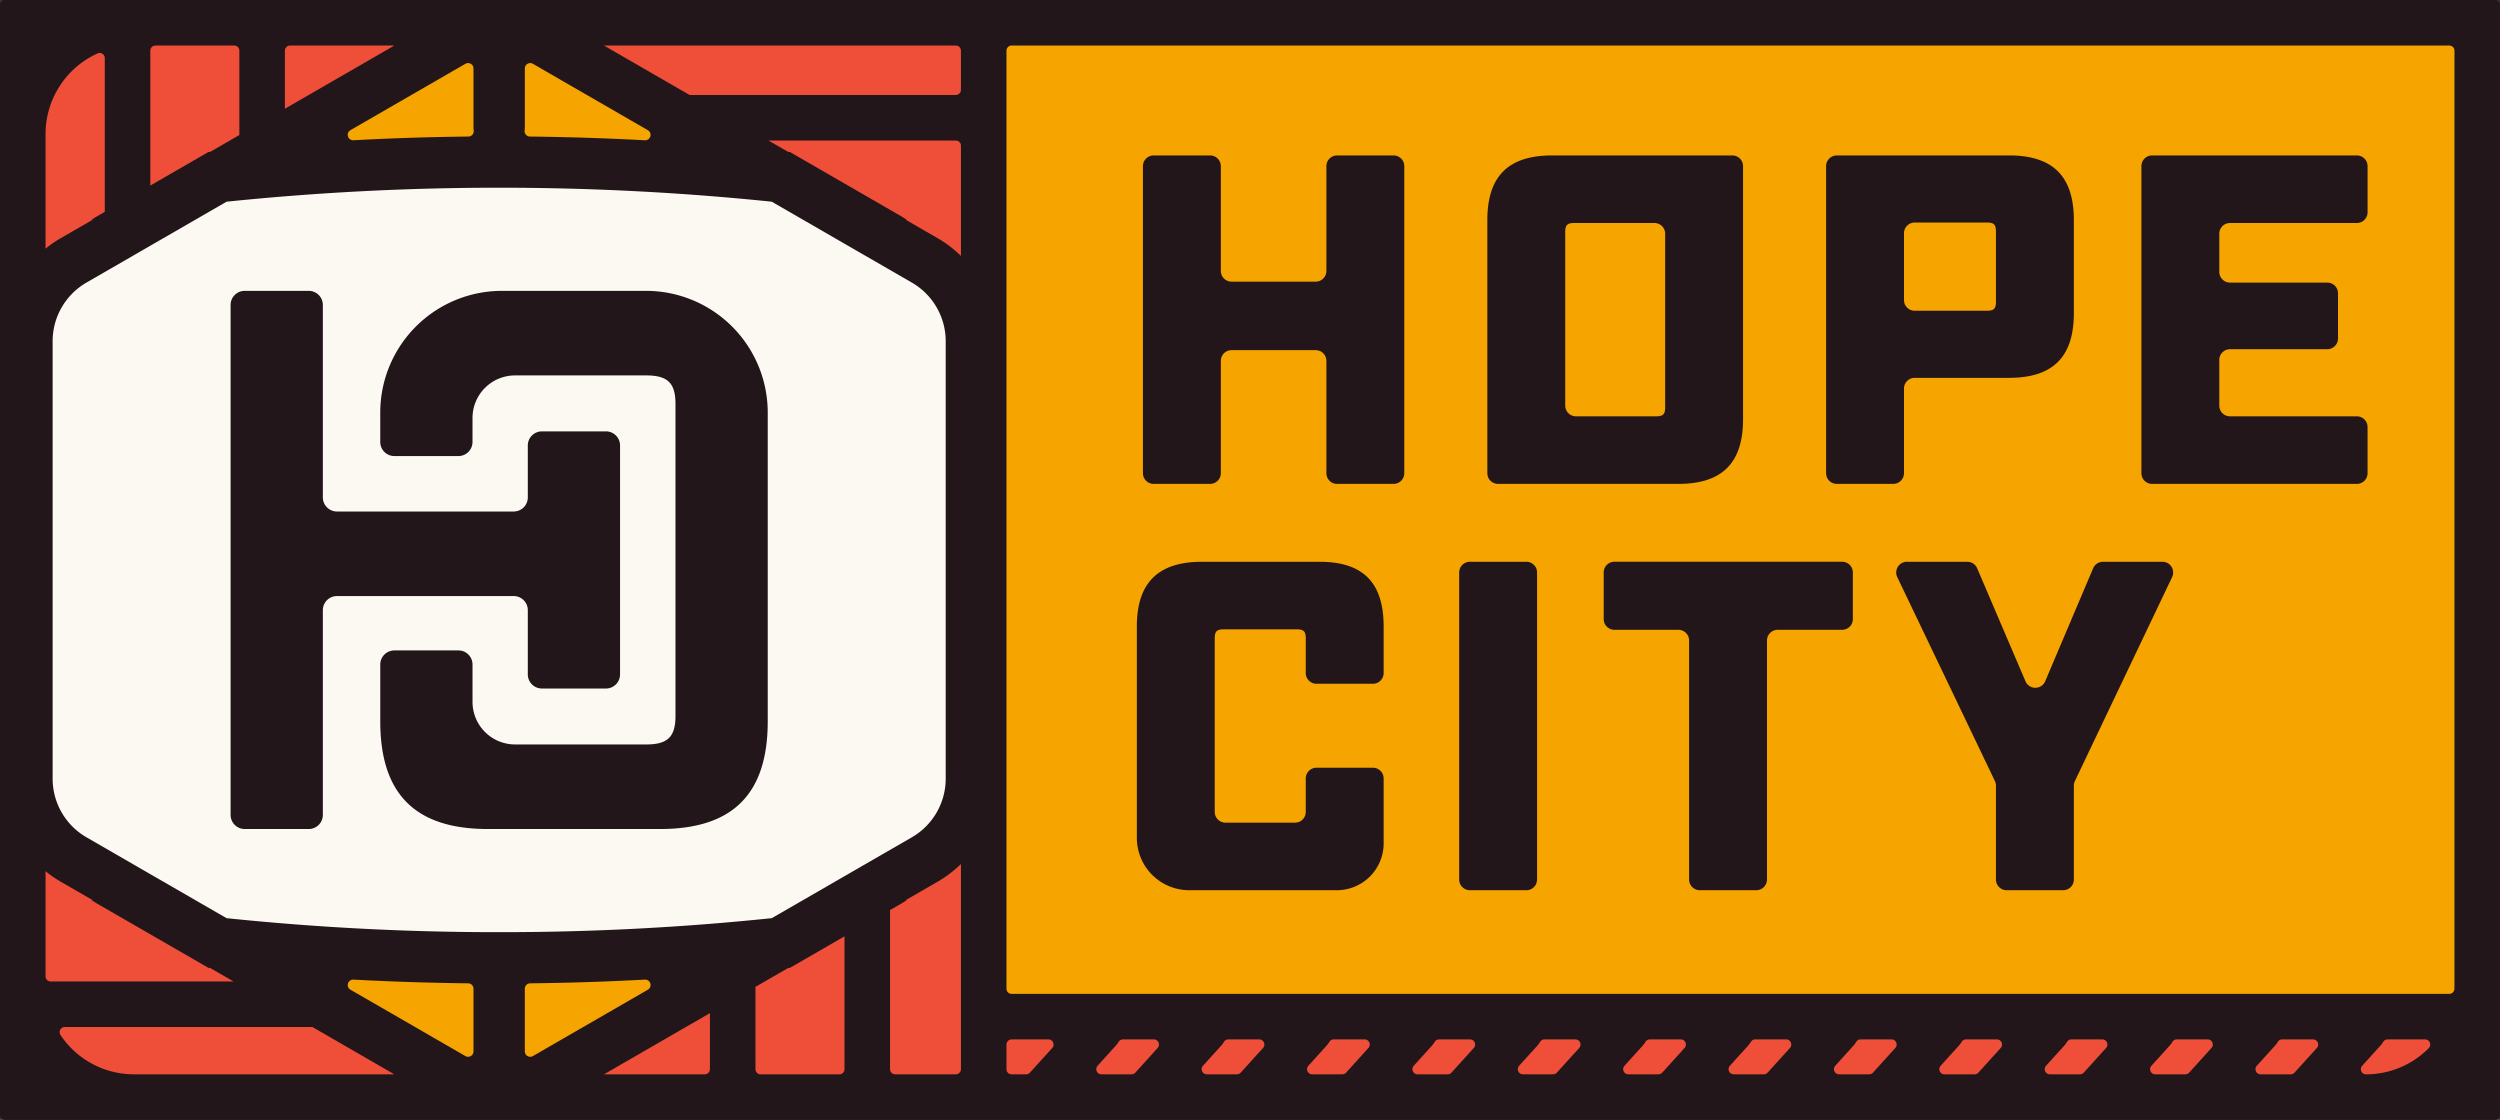
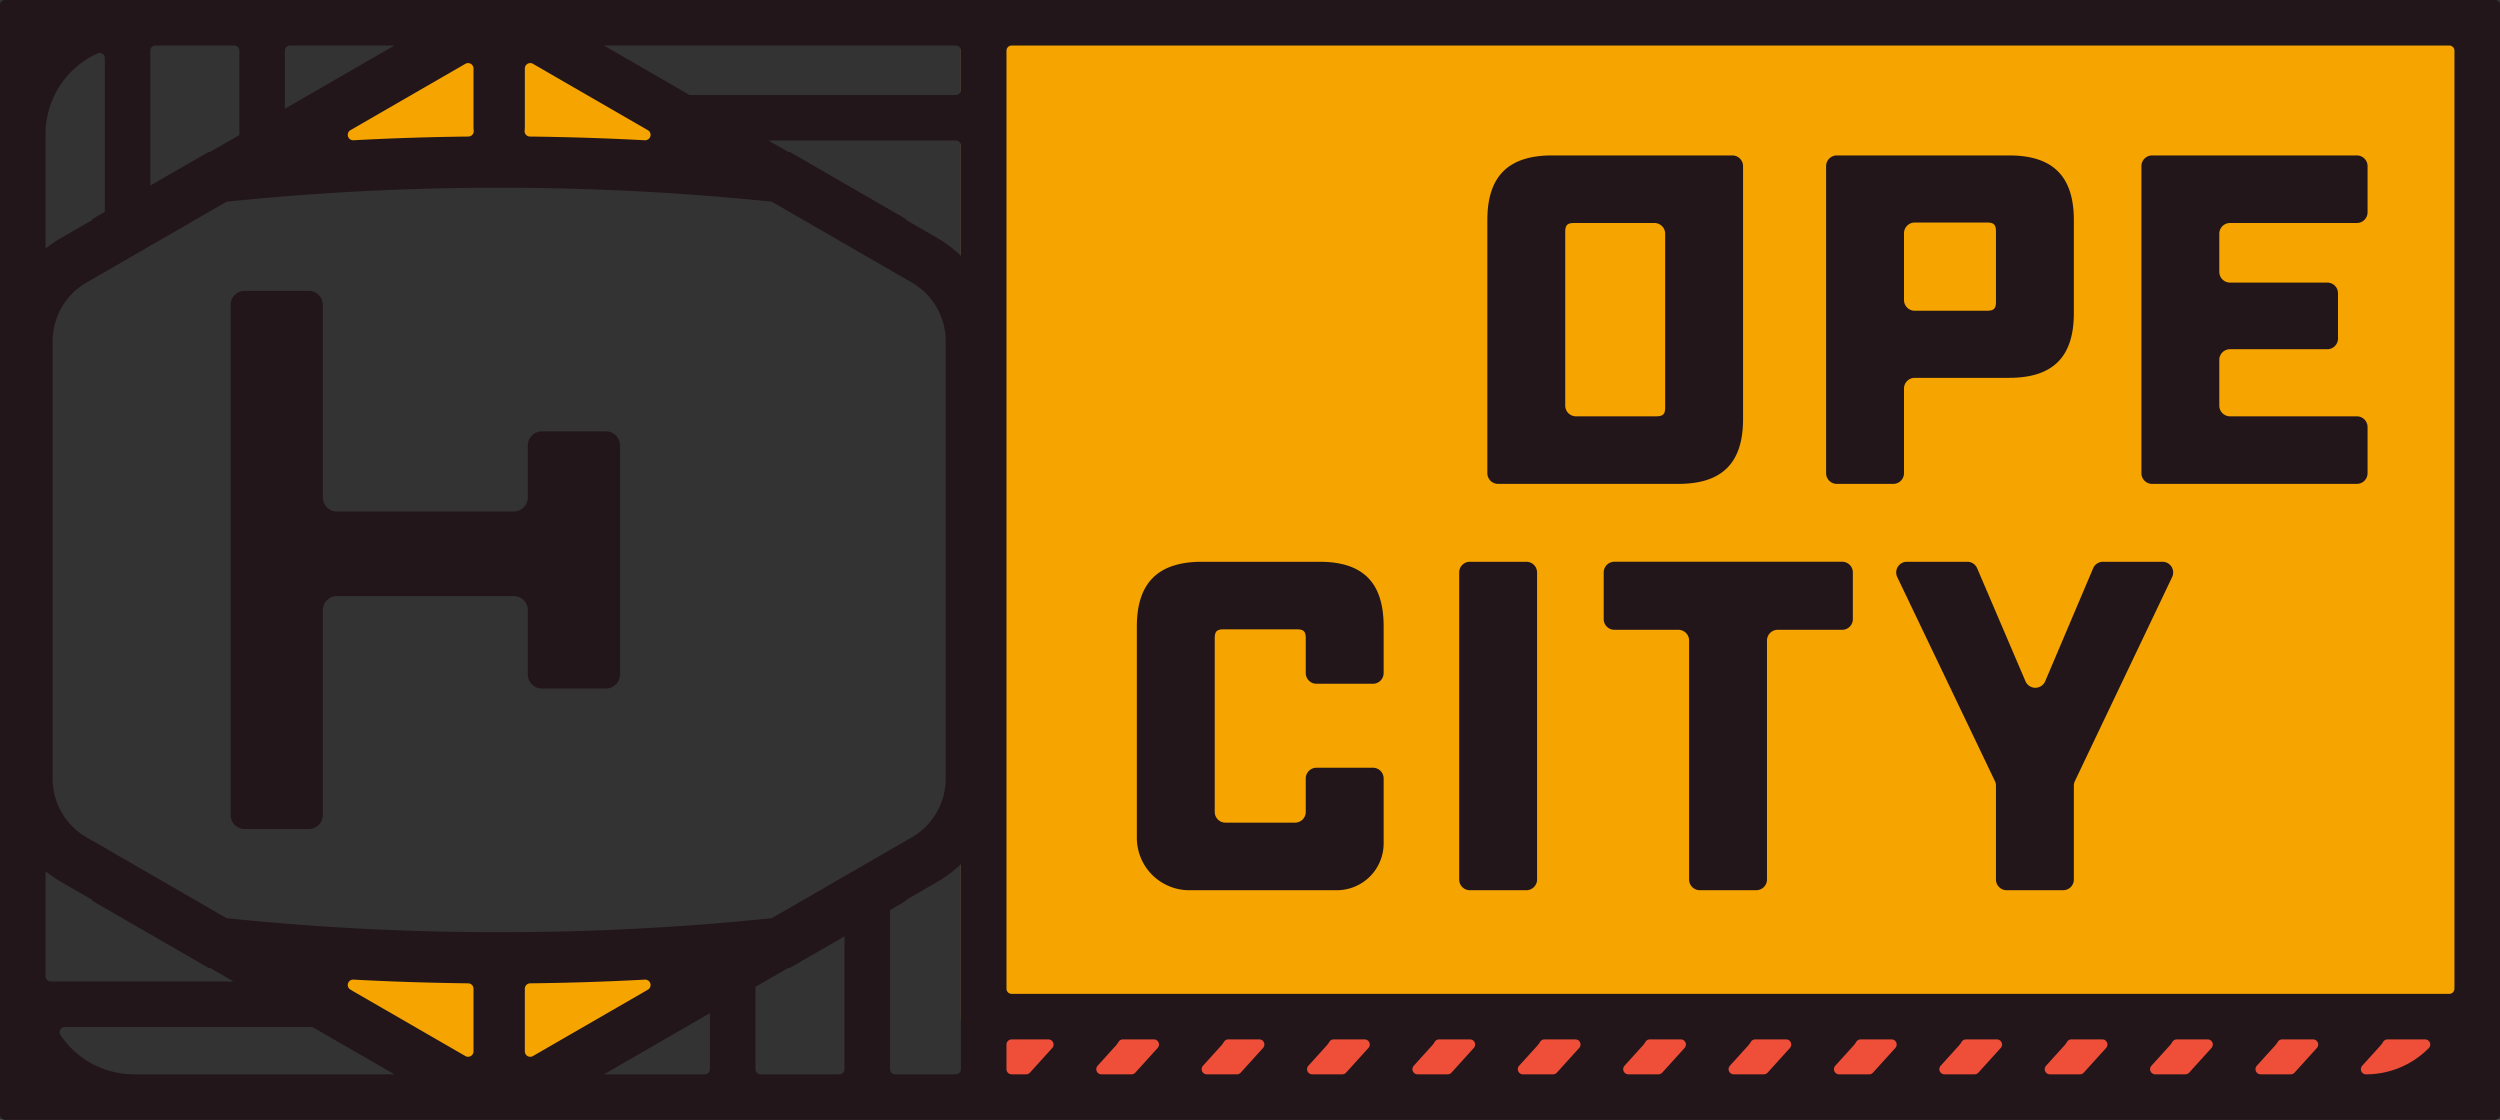
<svg xmlns="http://www.w3.org/2000/svg" width="933.169" height="418.012" viewBox="0 0 933.169 418.012">
  <rect x="0" y="0" width="933.169" height="418.012" fill="#333333" stroke="none" />
  <g>
    <rect x="358.685" y="9.647" width="564.334" height="371.048" fill="#f5a400" />
-     <rect x="9.87" y="9.647" width="356.697" height="401.524" fill="#ef4f39" />
    <rect x="366.567" y="377.383" width="549.602" height="29.787" fill="#ef4f39" />
-     <polygon points="17 108.568 186.321 9.647 358.685 108.568 358.685 309.444 186.321 413.242 9.87 309.444 17 108.568" fill="#fcf9f2" />
    <g>
-       <path d="M430.623,58.019H451.7a4,4,0,0,1,4,4v39.112a4,4,0,0,0,4,4H491.1a4,4,0,0,0,4-4V62.019a4,4,0,0,1,4-4h21.074a4,4,0,0,1,4,4v114.6a4,4,0,0,1-4,4H499.1a4,4,0,0,1-4-4V134.7a4,4,0,0,0-4-4H459.7a4,4,0,0,0-4,4v41.915a4,4,0,0,1-4,4H430.623a4,4,0,0,1-4-4V62.019A4,4,0,0,1,430.623,58.019Z" fill="#22161b" />
      <path d="M555.175,176.617V82.188c0-16.463,7.881-24.169,24.169-24.169h67.282a4,4,0,0,1,4,4v94.428c0,16.288-7.706,24.17-24.169,24.17H559.175A4,4,0,0,1,555.175,176.617Zm63.05-21.221c2.627,0,3.328-.875,3.328-3.327V87.239a4,4,0,0,0-4-4H587.575c-2.452,0-3.327.7-3.327,3.327V151.4a4,4,0,0,0,4,4Z" fill="#22161b" />
      <path d="M681.626,62.019a4,4,0,0,1,4-4h64.305c16.288,0,24.17,7.706,24.17,24.169v34.678c0,16.463-7.882,24.169-24.17,24.169H714.7a4,4,0,0,0-4,4v31.582a4,4,0,0,1-4,4H685.626a4,4,0,0,1-4-4ZM741.7,115.99c2.452,0,3.328-.7,3.328-3.328V86.391c0-2.627-.876-3.328-3.328-3.328h-27a4,4,0,0,0-4,4V111.99a4,4,0,0,0,4,4Z" fill="#22161b" />
      <path d="M803.319,58.019h76.418a4,4,0,0,1,4,4v17.22a4,4,0,0,1-4,4H832.393a4,4,0,0,0-4,4v14.242a4,4,0,0,0,4,4H868.7a4,4,0,0,1,4,4v16.871a4,4,0,0,1-4,4h-36.31a4,4,0,0,0-4,4V151.4a4,4,0,0,0,4,4h47.344a4,4,0,0,1,4,4v17.221a4,4,0,0,1-4,4H803.319a4,4,0,0,1-4-4V62.019A4,4,0,0,1,803.319,58.019Z" fill="#22161b" />
      <path d="M424.347,312.73V233.859c0-16.464,8.055-24.169,24.343-24.169h43.786c16.288,0,23.994,7.705,23.994,24.169v17.368a4,4,0,0,1-4,4H491.4a4,4,0,0,1-4-4v-12.99c0-2.627-.875-3.327-3.328-3.327H456.747c-2.452,0-3.327.7-3.327,3.327v64.83a4,4,0,0,0,4,4H483.4a4,4,0,0,0,4-4V290.576a4,4,0,0,1,4-4H512.47a4,4,0,0,1,4,4v24.237a17.475,17.475,0,0,1-17.476,17.475H443.905A19.557,19.557,0,0,1,424.347,312.73Z" fill="#22161b" />
      <path d="M548.667,209.69H569.74a4,4,0,0,1,4,4v114.6a4,4,0,0,1-4,4H548.667a4,4,0,0,1-4-4V213.69A4,4,0,0,1,548.667,209.69Z" fill="#22161b" />
      <path d="M626.485,235.085H602.61a4,4,0,0,1-4-4v-17.4a4,4,0,0,1,4-4h85a4,4,0,0,1,4,4v17.4a4,4,0,0,1-4,4h-24.05a4,4,0,0,0-4,4v89.2a4,4,0,0,1-4,4H634.485a4,4,0,0,1-4-4v-89.2A4,4,0,0,0,626.485,235.085Z" fill="#22161b" />
      <path d="M744.633,291.537l-36.447-76.12a4,4,0,0,1,3.608-5.727h22.535a4,4,0,0,1,3.678,2.427L756.045,254.3a4,4,0,0,0,7.36-.01L781.3,212.127a4,4,0,0,1,3.682-2.437h22.189a4,4,0,0,1,3.611,5.721l-36.29,76.129a4,4,0,0,0-.389,1.721v35.027a4,4,0,0,1-4,4H749.025a4,4,0,0,1-4-4V293.265A4.007,4.007,0,0,0,744.633,291.537Z" fill="#22161b" />
    </g>
    <g>
      <path d="M197.014,227.759v23.97A5.267,5.267,0,0,0,202.281,257h23.9a5.266,5.266,0,0,0,5.266-5.266V166.284a5.267,5.267,0,0,0-5.266-5.267h-23.9a5.267,5.267,0,0,0-5.267,5.267V185.66a5.267,5.267,0,0,1-5.266,5.267H125.776a5.267,5.267,0,0,1-5.267-5.267V113.835a5.267,5.267,0,0,0-5.266-5.267h-23.9a5.267,5.267,0,0,0-5.267,5.267V304.177a5.267,5.267,0,0,0,5.267,5.267h23.9a5.267,5.267,0,0,0,5.266-5.267V227.759a5.267,5.267,0,0,1,5.267-5.266h65.972A5.266,5.266,0,0,1,197.014,227.759Z" fill="#22161b" />
-       <path d="M241.125,108.568H187.378a45.44,45.44,0,0,0-45.44,45.44v10.96a5.267,5.267,0,0,0,5.267,5.266h23.9a5.267,5.267,0,0,0,5.267-5.266v-8.95a15.883,15.883,0,0,1,15.884-15.884h48.972c8.034,0,10.905,2.871,10.905,10.617v116.51c0,7.746-2.871,10.617-10.9,10.617h-48.97a15.885,15.885,0,0,1-15.886-15.886V248.049a5.267,5.267,0,0,0-5.267-5.266h-23.9a5.267,5.267,0,0,0-5.267,5.266v21.219c0,26.976,12.912,40.176,40.173,40.176h64.281c27.263,0,40.175-13.2,40.175-40.176V154.01A45.442,45.442,0,0,0,241.125,108.568Z" fill="#22161b" />
    </g>
    <path d="M111.705,354.343c7.486-.44,163.376,0,163.376,0L182.163,410.27Z" fill="#f5a400" />
    <path d="M265.833,59.983c-7.486.44-170.689,0-170.689,0L188.061,4.056Z" fill="#f5a400" />
    <path d="M931.254,0H1.915A1.915,1.915,0,0,0,0,1.915V416.1a1.915,1.915,0,0,0,1.915,1.915H931.254a1.915,1.915,0,0,0,1.915-1.915V1.915A1.915,1.915,0,0,0,931.254,0ZM288.074,342.723a977.523,977.523,0,0,1-101.753,5.224,977.812,977.812,0,0,1-101.753-5.224L32.246,312.515a25.275,25.275,0,0,1-12.6-21.83V127.327a25.276,25.276,0,0,1,12.6-21.83L84.568,75.289a993.6,993.6,0,0,1,203.508,0L340.4,105.5A25.281,25.281,0,0,1,353,127.327V290.685a25.277,25.277,0,0,1-12.6,21.83Zm-114.357,51.47-42.9-24.766a2.021,2.021,0,0,1,1.126-3.768q21.156,1.131,42.8,1.385a2.016,2.016,0,0,1,2,2.014v23.379a2.015,2.015,0,0,1-2.992,1.774Zm25.178.017a2.016,2.016,0,0,1-2.993-1.773V369.058a2.017,2.017,0,0,1,2-2.014q21.624-.241,42.8-1.385a2.021,2.021,0,0,1,1.126,3.768l-42.9,24.766Zm.03-370.391,42.9,24.77a2.02,2.02,0,0,1-1.126,3.767q-21.209-1.134-42.9-1.386a2.018,2.018,0,0,1-1.969-2.3,9.445,9.445,0,0,0,.074-1.184V25.576A2.016,2.016,0,0,1,198.9,23.8ZM173.747,23.8a2.016,2.016,0,0,1,2.993,1.774v21.91a9.444,9.444,0,0,0,.075,1.184,2.019,2.019,0,0,1-1.97,2.3q-21.677.24-42.9,1.386a2.021,2.021,0,0,1-1.127-3.768l42.9-24.769ZM349.978,88.9,338,81.986c.188.031.378.059.566.091-.71-.445-1.4-.909-2.133-1.33l-41.574-24c-.234-.026-.471-.048-.7-.073l-7.313-4.223H356.77a1.916,1.916,0,0,1,1.915,1.915V95.515A44.141,44.141,0,0,0,349.978,88.9Zm8.707-69.986V33.534a1.915,1.915,0,0,1-1.915,1.915H257.4L225.44,17H356.77A1.915,1.915,0,0,1,358.685,18.915ZM108.258,17H147.2L106.343,40.59V18.915A1.915,1.915,0,0,1,108.258,17ZM58.027,17h29.4a1.915,1.915,0,0,1,1.915,1.915v31.49L78.489,56.671c-.234.026-.472.048-.706.074L56.111,69.256V18.915A1.915,1.915,0,0,1,58.027,17ZM36.443,19.928a1.908,1.908,0,0,1,2.668,1.762V79.071l-2.9,1.677c-.729.421-1.423.885-2.133,1.329l.571-.091L22.665,88.9A44.3,44.3,0,0,0,17,92.813v-42.8A33.051,33.051,0,0,1,36.443,19.928ZM17,364.439V325.2a44.3,44.3,0,0,0,5.665,3.911l11.978,6.916c-.187-.031-.378-.059-.565-.09.709.443,1.4.907,2.131,1.327l41.578,24c.233.026.469.047.7.073l8.684,5.013H18.915A1.915,1.915,0,0,1,17,364.439Zm5.592,21.912a1.923,1.923,0,0,1,1.59-3h92.436L147.2,401.012H50.013A32.995,32.995,0,0,1,22.592,386.351Zm240.485,14.661H225.44l39.552-22.835V399.1A1.915,1.915,0,0,1,263.077,401.012Zm50.232,0h-29.4a1.915,1.915,0,0,1-1.915-1.915V368.362l12.161-7.021c.233-.026.47-.048.7-.073l20.368-11.759V399.1A1.915,1.915,0,0,1,313.309,401.012Zm43.461,0H334.139a1.915,1.915,0,0,1-1.915-1.915v-59.4l4.211-2.431c.727-.42,1.421-.884,2.13-1.327-.187.031-.378.059-.566.09l11.979-6.916a44.317,44.317,0,0,0,8.707-6.6V399.1A1.915,1.915,0,0,1,356.77,401.012Zm36.006-9.832-8.331,9.2a1.916,1.916,0,0,1-1.42.63H377.6a1.915,1.915,0,0,1-1.915-1.915v-9.2a1.915,1.915,0,0,1,1.915-1.916h13.757A1.915,1.915,0,0,1,392.776,391.18Zm39.336,0-8.331,9.2a1.917,1.917,0,0,1-1.42.63H411.124a1.914,1.914,0,0,1-1.419-3.2l6.786-7.5a8.411,8.411,0,0,0,1.013-1.38,1.913,1.913,0,0,1,1.65-.957h11.539A1.915,1.915,0,0,1,432.112,391.18Zm39.336,0-8.332,9.2a1.914,1.914,0,0,1-1.419.63H450.46a1.914,1.914,0,0,1-1.419-3.2l6.786-7.5a8.411,8.411,0,0,0,1.013-1.38,1.913,1.913,0,0,1,1.65-.957h11.539A1.915,1.915,0,0,1,471.448,391.18Zm39.336,0-8.332,9.2a1.915,1.915,0,0,1-1.419.63H489.8a1.915,1.915,0,0,1-1.42-3.2l6.787-7.5a8.411,8.411,0,0,0,1.013-1.38,1.913,1.913,0,0,1,1.65-.957h11.539A1.915,1.915,0,0,1,510.784,391.18Zm39.336,0-8.332,9.2a1.916,1.916,0,0,1-1.42.63H529.132a1.915,1.915,0,0,1-1.42-3.2l6.787-7.5a8.411,8.411,0,0,0,1.013-1.38,1.913,1.913,0,0,1,1.65-.957H548.7A1.915,1.915,0,0,1,550.12,391.18Zm39.336,0-8.332,9.2a1.916,1.916,0,0,1-1.42.63H568.468a1.915,1.915,0,0,1-1.42-3.2l6.787-7.5a8.411,8.411,0,0,0,1.013-1.38,1.913,1.913,0,0,1,1.65-.957h11.538A1.915,1.915,0,0,1,589.456,391.18Zm39.336,0-8.332,9.2a1.916,1.916,0,0,1-1.42.63H607.8a1.915,1.915,0,0,1-1.42-3.2l6.787-7.5a8.411,8.411,0,0,0,1.013-1.38,1.913,1.913,0,0,1,1.649-.957h11.539A1.915,1.915,0,0,1,628.792,391.18Zm39.336,0-8.332,9.2a1.916,1.916,0,0,1-1.42.63H647.14a1.915,1.915,0,0,1-1.42-3.2l6.787-7.5a8.411,8.411,0,0,0,1.013-1.38,1.913,1.913,0,0,1,1.649-.957h11.539A1.915,1.915,0,0,1,668.128,391.18Zm39.335,0-8.332,9.2a1.916,1.916,0,0,1-1.42.63H686.476a1.915,1.915,0,0,1-1.42-3.2l6.787-7.5a8.347,8.347,0,0,0,1.012-1.38,1.916,1.916,0,0,1,1.65-.957h11.539A1.915,1.915,0,0,1,707.463,391.18Zm39.336,0-8.332,9.2a1.916,1.916,0,0,1-1.42.63H725.812a1.915,1.915,0,0,1-1.42-3.2l6.787-7.5a8.347,8.347,0,0,0,1.012-1.38,1.916,1.916,0,0,1,1.65-.957H745.38A1.915,1.915,0,0,1,746.8,391.18Zm39.336,0-8.332,9.2a1.916,1.916,0,0,1-1.42.63H765.147a1.915,1.915,0,0,1-1.419-3.2l6.787-7.5a8.347,8.347,0,0,0,1.012-1.38,1.916,1.916,0,0,1,1.65-.957h11.539A1.915,1.915,0,0,1,786.135,391.18Zm39.336,0-8.332,9.2a1.916,1.916,0,0,1-1.42.63H804.483a1.915,1.915,0,0,1-1.419-3.2l6.787-7.5a8.347,8.347,0,0,0,1.012-1.38,1.916,1.916,0,0,1,1.65-.957h11.539A1.915,1.915,0,0,1,825.471,391.18Zm39.336,0-8.332,9.2a1.916,1.916,0,0,1-1.42.63H843.819a1.914,1.914,0,0,1-1.419-3.2l6.787-7.5a8.347,8.347,0,0,0,1.012-1.38,1.916,1.916,0,0,1,1.65-.957h11.538A1.915,1.915,0,0,1,864.807,391.18Zm41.784.041a32.9,32.9,0,0,1-23.436,9.791h0a1.914,1.914,0,0,1-1.419-3.2l6.786-7.5a8.3,8.3,0,0,0,1.013-1.38,1.914,1.914,0,0,1,1.65-.957h14.02A1.915,1.915,0,0,1,906.591,391.221ZM916.169,368q0,.581-.023,1.158a1.908,1.908,0,0,1-1.915,1.821H377.6a1.915,1.915,0,0,1-1.915-1.915V18.915A1.915,1.915,0,0,1,377.6,17H914.254a1.915,1.915,0,0,1,1.915,1.915Z" fill="#22161b" />
  </g>
</svg>